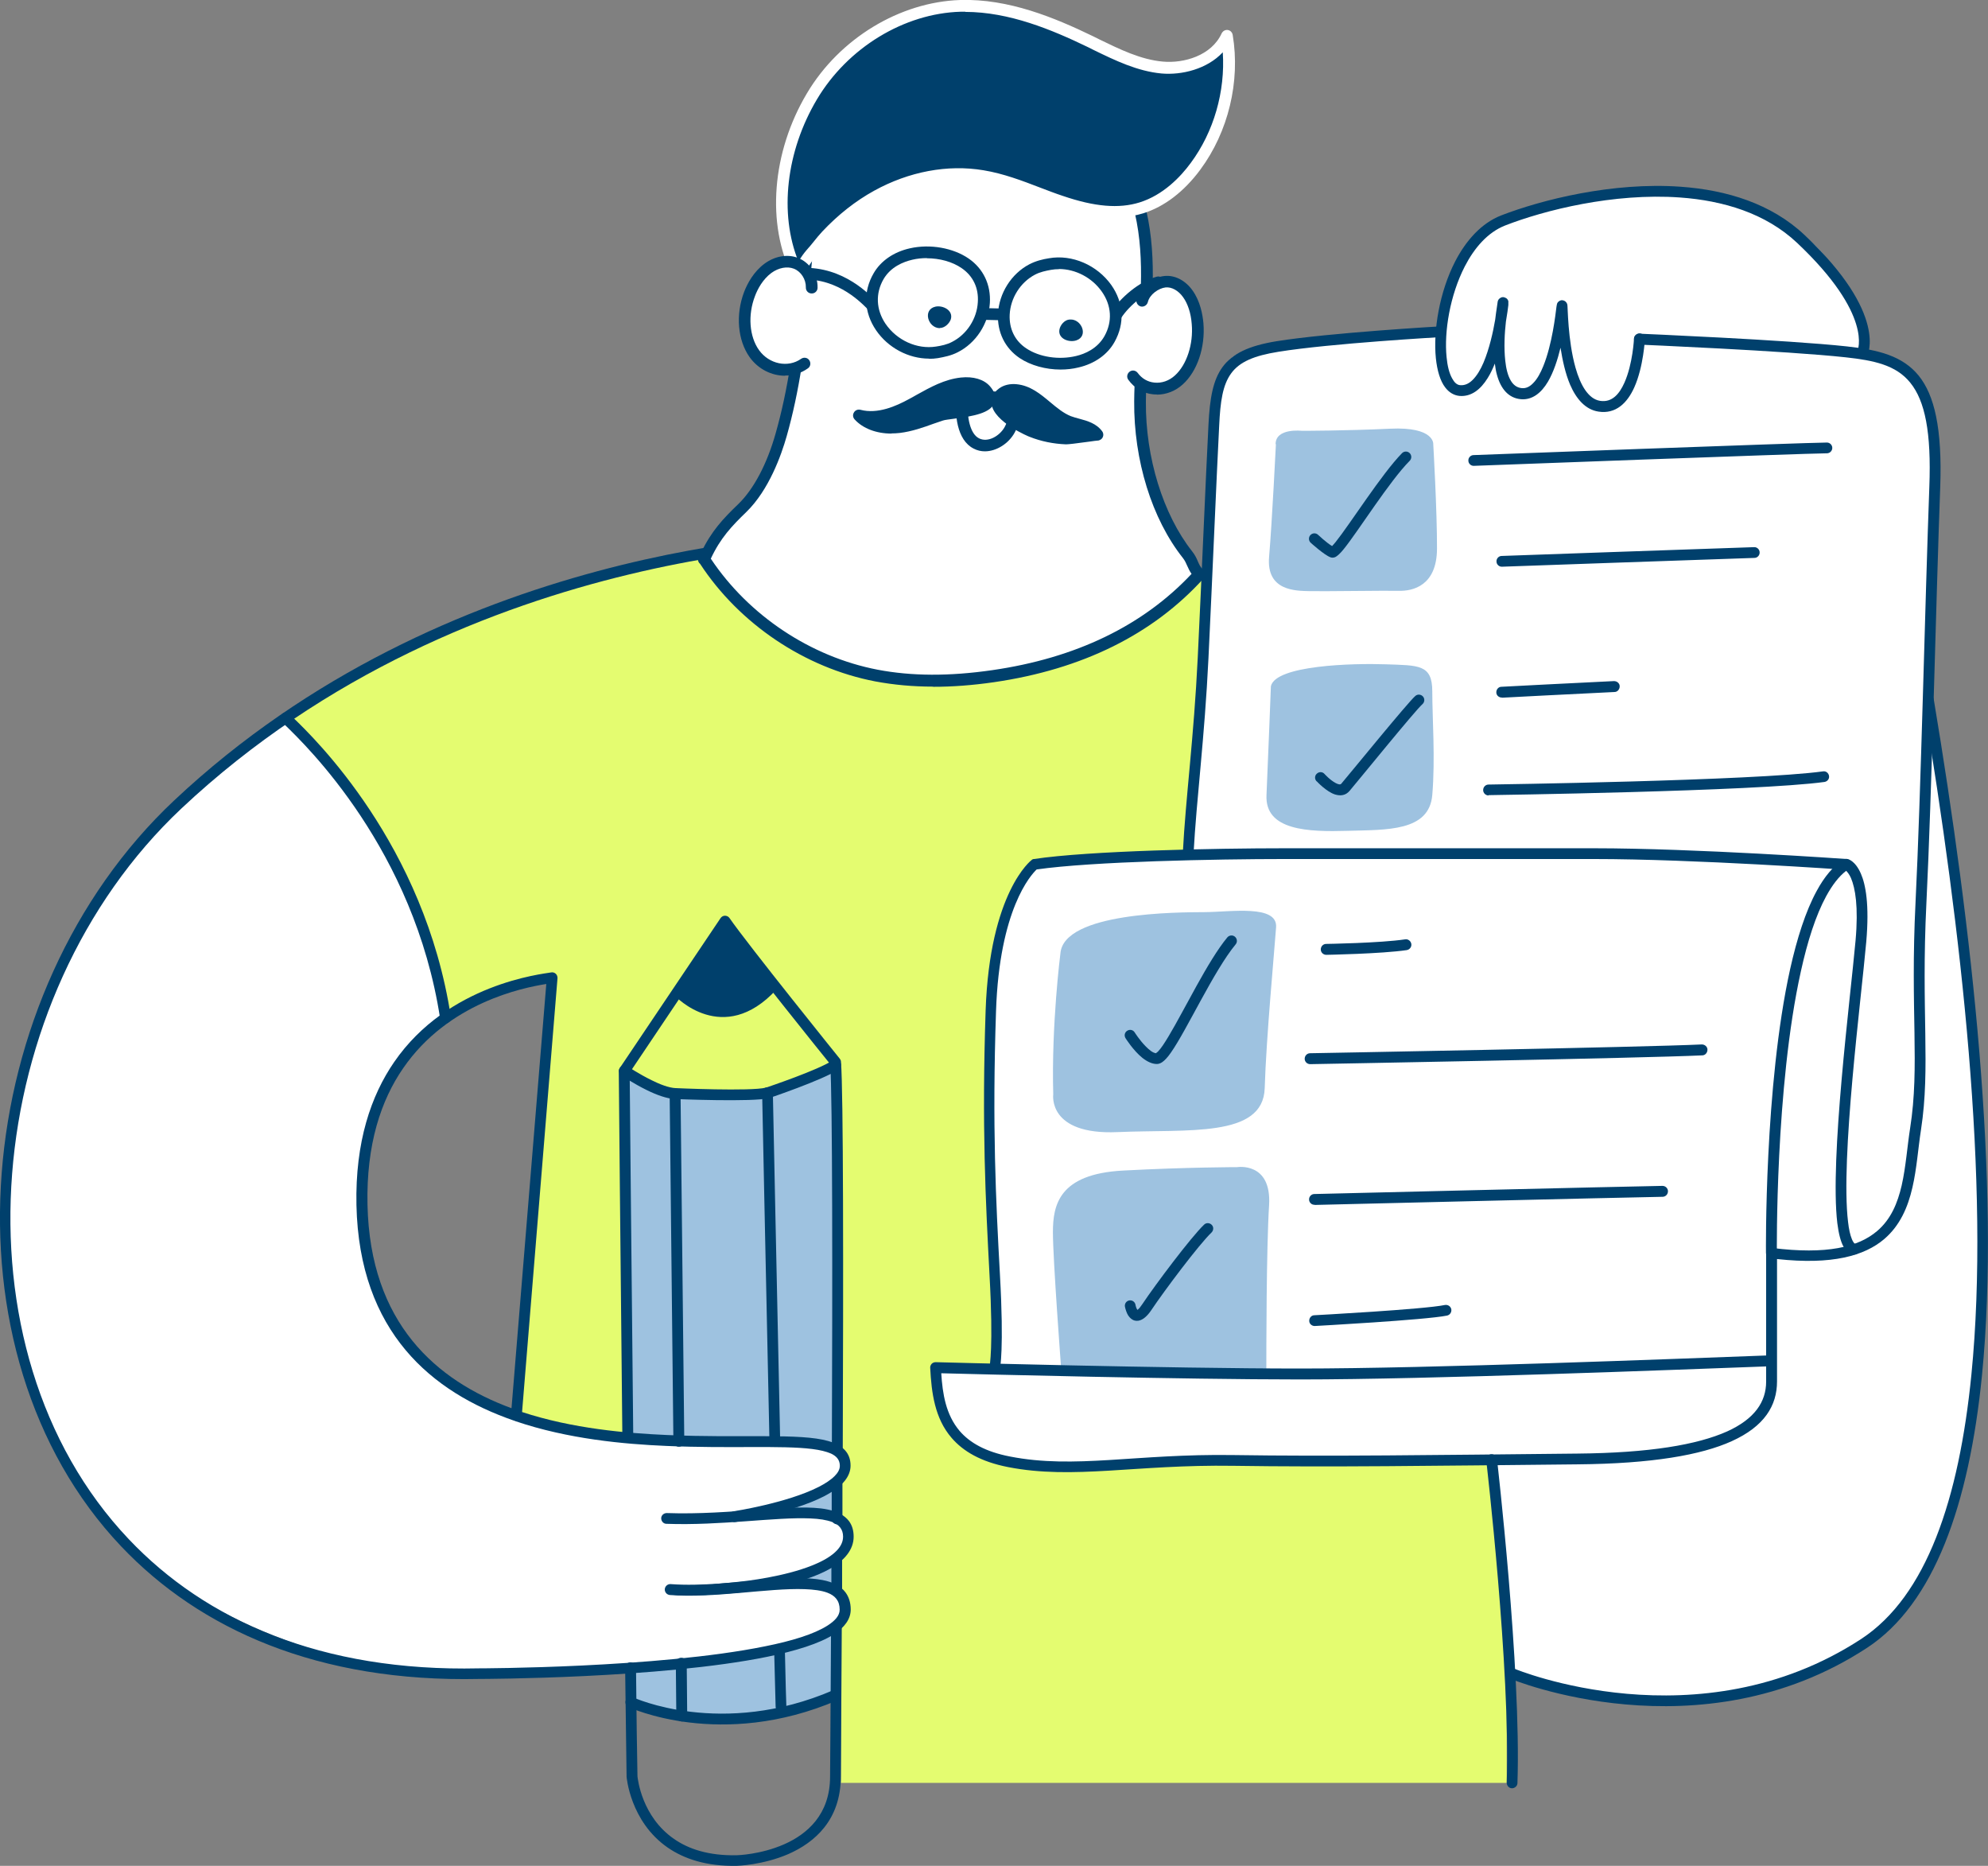
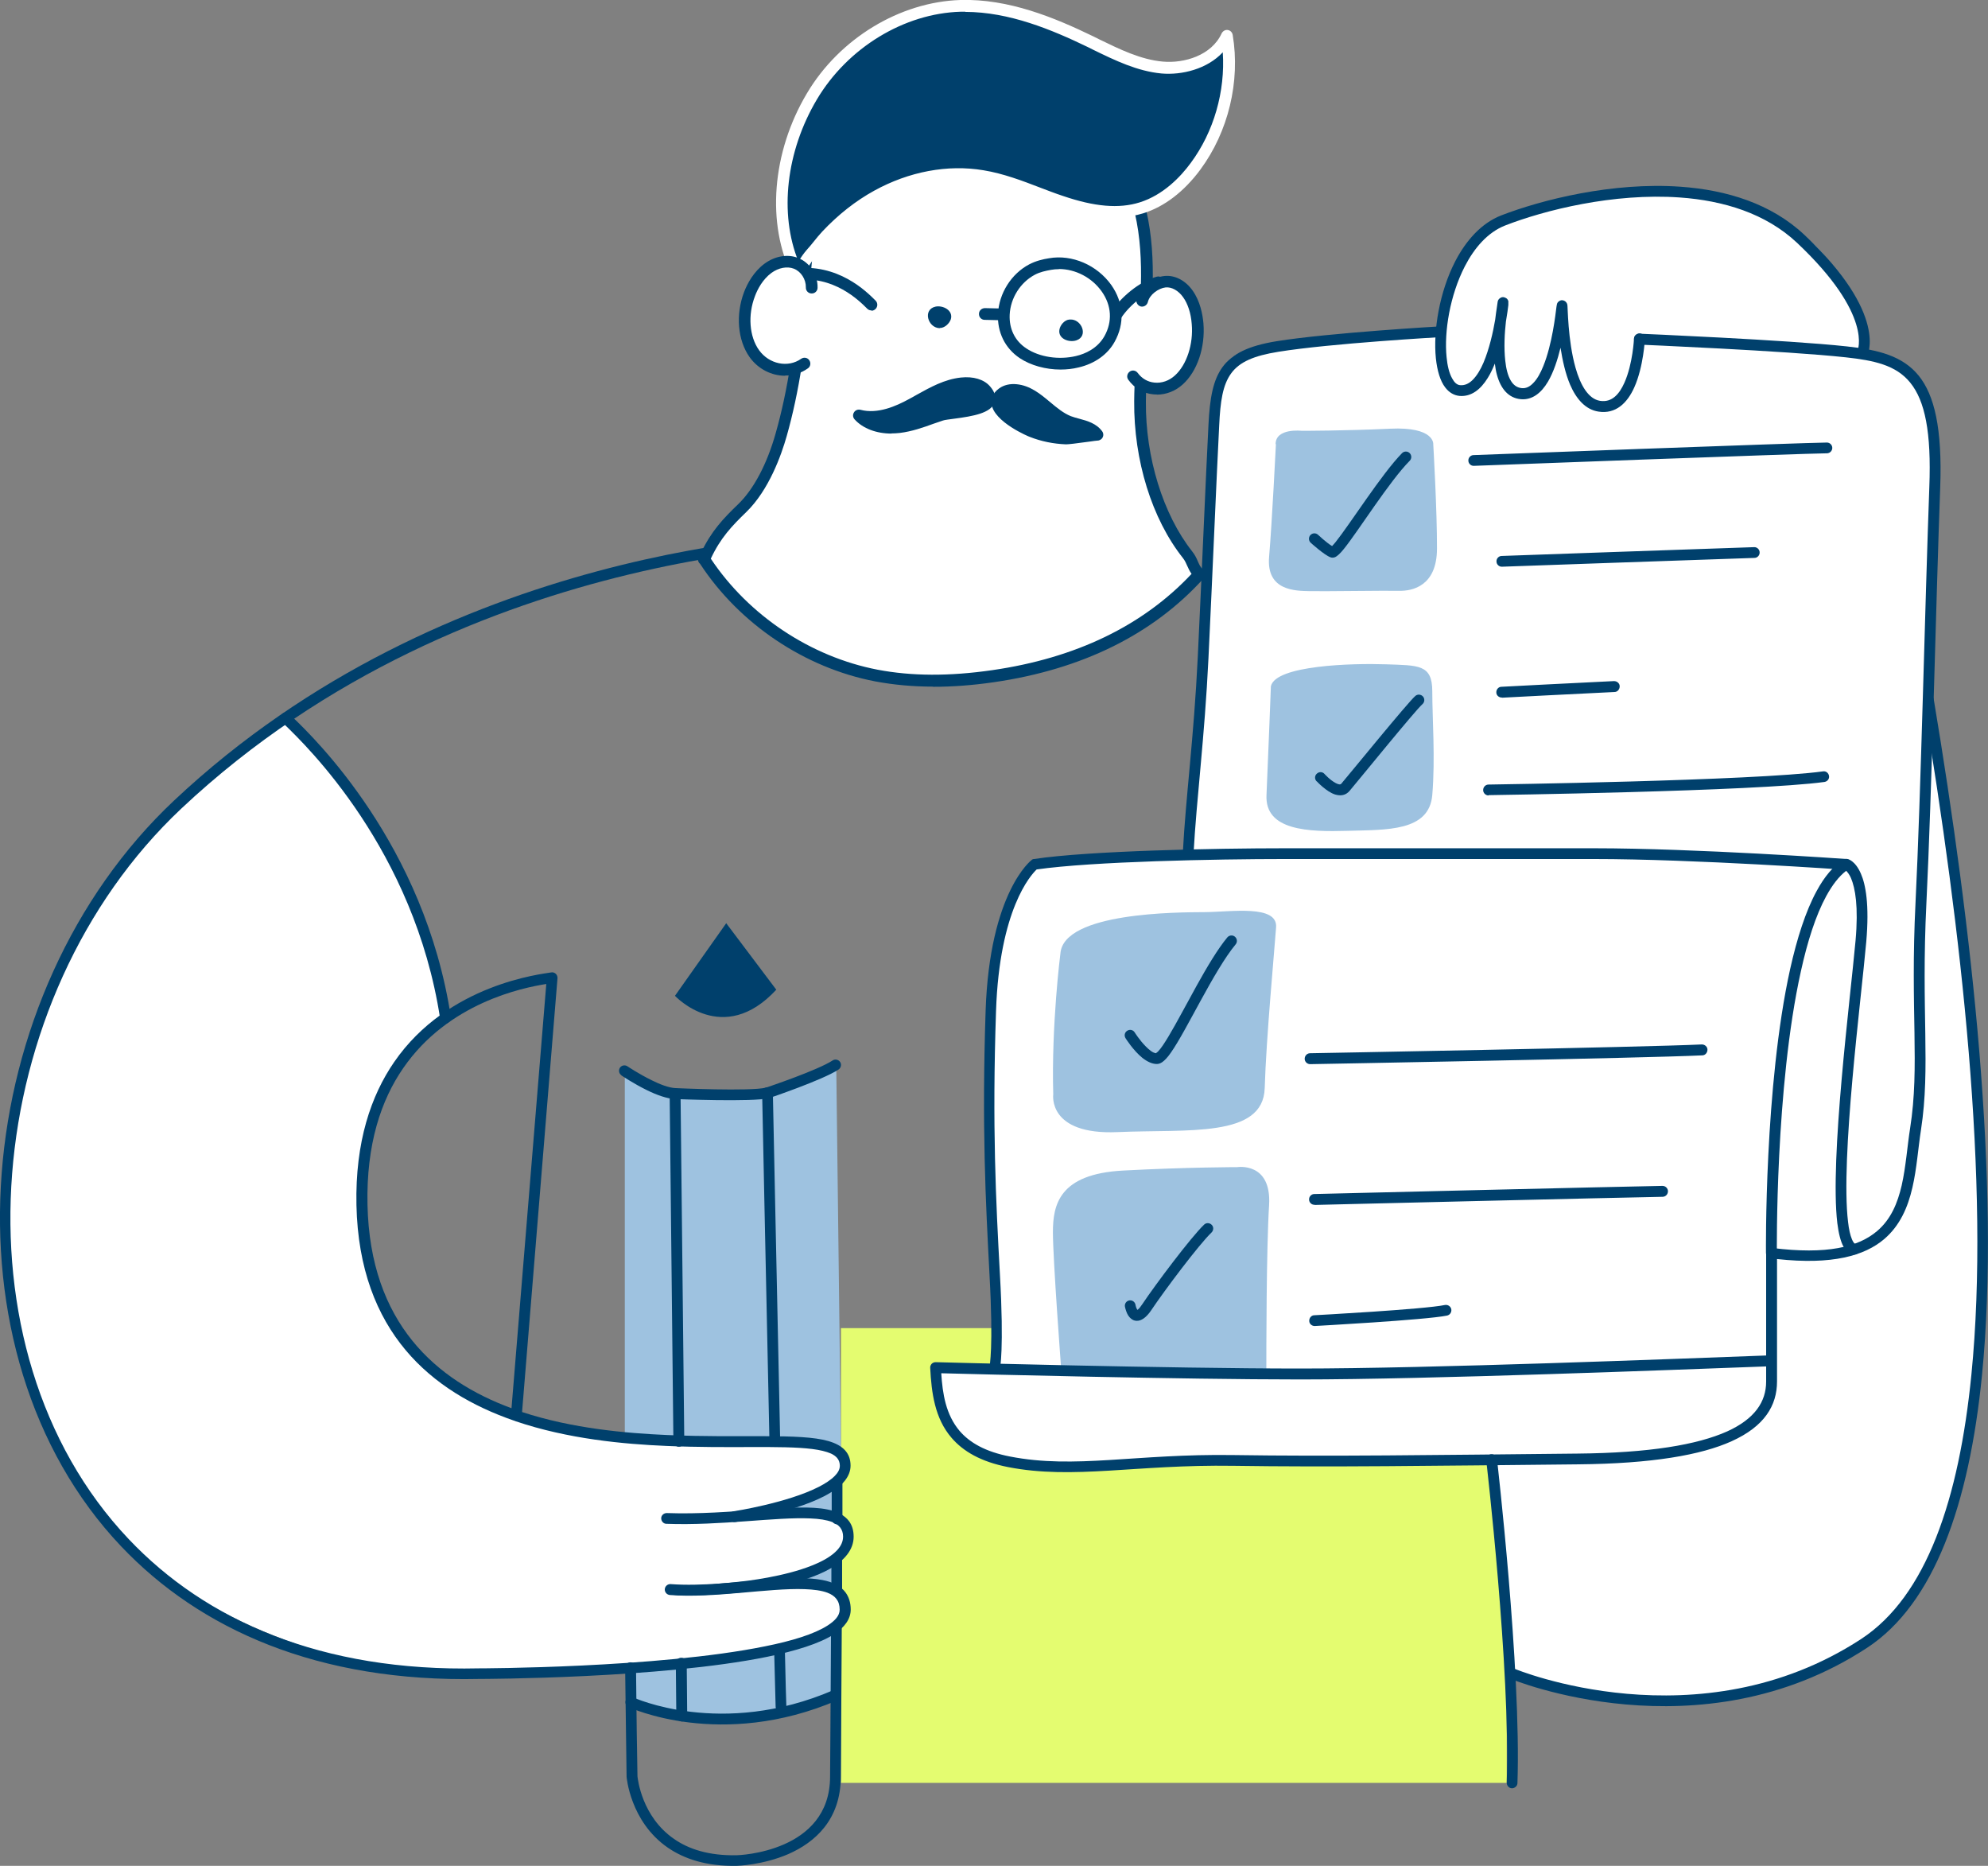
<svg xmlns="http://www.w3.org/2000/svg" width="308" height="289" viewBox="0 0 308 289" fill="none">
  <rect x="0" y="0" width="308" height="289" fill="#808080" stroke="none" />
  <g clip-path="url(#clip0_407_3237)">
-     <path d="M138.173 225.779C138.173 225.779 129.788 224.466 127.521 224.088C125.255 223.709 104.354 223.23 104.354 223.23C91.436 222.952 80.028 219.318 80.028 219.318L85.518 151.705C78.442 151.125 69.855 157.485 69.855 157.485C69.855 157.485 64.138 139.389 60.663 131.868C57.188 124.347 44.748 111.829 44.748 111.829C44.748 111.829 56.055 102.92 71.643 95.98C87.23 89.04 109.264 85.658 109.264 85.658C109.264 85.658 110.07 91.26 118.38 96.561C126.69 101.86 137.04 108.019 155.649 104.258C163.682 102.491 172.597 101.33 185.817 88.888L187.001 89.09C187.001 89.09 184.332 128.512 184.004 132.297C184.004 132.297 163.557 132.954 160.132 133.913C160.132 133.913 153.459 140.676 153.459 158.192C153.459 175.707 153.182 190.118 153.786 195.645C154.39 201.172 154.97 209.046 154.264 211.595L145.023 211.848L138.148 225.754L138.173 225.779Z" fill="#E4FC70" />
    <path d="M233.436 205.715H130.291V276.154H233.436V205.715Z" fill="#E4FC70" />
    <path d="M223.011 51.435C223.011 51.435 206.391 52.444 203.067 52.873C199.743 53.303 191.811 53.025 189.771 56.634C187.731 60.243 187.605 78.339 187.605 78.339C187.605 78.339 185.868 108.296 185.717 111.628C185.565 114.959 183.979 132.323 183.979 132.323L160.434 133.761C160.434 133.761 155.952 137.522 154.793 144.185C153.635 150.847 153.056 164.88 153.056 164.88L154.365 196.579L154.214 212.075H144.242L145.551 217.147C145.551 217.147 146.408 221.337 148.145 222.649C149.883 223.962 153.333 225.829 156.959 226.561C160.585 227.293 163.758 227.293 165.924 227.293C168.089 227.293 182.393 226.132 182.393 226.132H230.918L234.091 258.992C234.091 258.992 247.387 263.182 252.298 263.333C257.208 263.484 286.52 262.323 295.208 248.846C303.895 235.369 306.464 213.084 306.464 213.084L306.615 174.874C306.615 174.874 303.442 139.541 302.712 134.619C301.981 129.698 298.532 112.183 298.532 112.183L299.841 72.509C299.841 72.509 299.69 63.095 298.406 61.353C297.121 59.612 294.805 55.12 289.164 54.993C288.736 50.072 285.261 39.22 277.026 35.005C268.792 30.816 254.916 29.503 254.916 29.503L241.62 31.245C241.62 31.245 231.069 34.576 230.641 35.005C230.213 35.434 225.882 40.078 224.723 42.955C223.565 45.832 222.986 51.359 222.986 51.359L223.011 51.435Z" fill="white" />
    <path d="M43.917 111.072C43.489 109.634 55.753 122.934 59.228 129.9C62.703 136.865 69.049 152.488 69.049 157.409C69.049 157.409 56.634 165.662 56.055 181.436C55.501 196.503 60.688 214.018 80.028 219.368C103.85 225.451 122.208 222.801 126.237 223.861C130.291 224.921 130.996 225.754 130.87 227.041C130.744 228.328 128.705 231.382 124.525 232.694C120.344 234.006 112.815 235.016 112.815 235.016C112.815 235.016 132.306 232.694 131.601 237.489C130.896 242.285 122.938 244.43 121.201 244.884C119.463 245.313 116.29 245.616 116.29 245.616C116.29 245.616 125.104 244.632 127.42 245.616C129.737 246.6 131.752 247.938 131.324 249.376C130.896 250.815 130.316 255.459 108.509 257.478C86.701 259.497 65.75 259.219 60.26 258.336C54.771 257.478 25.157 251.824 11.307 228.656C-2.569 205.488 -0.403 169.448 7.403 154.254C15.21 139.061 22.286 127.628 43.942 111.123L43.917 111.072Z" fill="white" />
    <path fill-rule="evenodd" clip-rule="evenodd" d="M164.287 147.693C164.287 147.693 162.876 158.696 163.179 169.523C163.179 169.523 162.272 175.833 173.151 175.353C184.029 174.874 195.689 176.287 195.94 168.564C196.167 160.842 197.451 147.188 197.703 143.629C197.955 140.071 190.703 141.257 186.623 141.282C182.544 141.307 164.765 141.282 164.287 147.693Z" fill="#9EC2E0" />
    <path fill-rule="evenodd" clip-rule="evenodd" d="M196.897 106.328C196.897 106.328 196.469 117.584 196.218 123.136C195.941 128.688 202.765 128.865 208.808 128.688C214.852 128.512 221.425 128.815 221.903 123.136C222.382 117.458 221.903 111.274 221.903 107.085C221.903 102.895 219.788 103.072 214.701 102.895C209.639 102.719 197.603 103.021 196.897 106.302V106.328Z" fill="#9EC2E0" />
    <path fill-rule="evenodd" clip-rule="evenodd" d="M197.678 68.799C197.678 68.799 197.074 80.963 196.62 86.263C196.167 91.563 200.775 91.513 202.916 91.563C205.056 91.614 214.625 91.462 216.741 91.513C218.856 91.563 222.608 90.756 222.633 85.001C222.658 79.247 222.054 68.799 222.054 68.799C222.054 68.799 222.306 66.073 215.381 66.401C208.481 66.729 201.682 66.729 201.682 66.729C201.682 66.729 197.628 66.25 197.628 68.799H197.678Z" fill="#9EC2E0" />
    <path fill-rule="evenodd" clip-rule="evenodd" d="M164.413 212.1C164.413 212.1 163.128 195.09 163.128 190.875C163.128 186.66 164.035 181.84 173.982 181.31C183.929 180.78 191.685 180.78 191.685 180.78C191.685 180.78 197.023 179.922 196.62 186.66C196.192 193.399 196.192 209.071 196.192 212.731L164.413 212.075V212.1Z" fill="#9EC2E0" />
    <path fill-rule="evenodd" clip-rule="evenodd" d="M97.655 258.437L97.504 263.081C97.504 263.081 109.692 270.324 129.158 262.576V252.43C129.158 252.43 107.149 259.623 97.681 258.437H97.655ZM122.837 245.212C122.837 245.212 128.503 245.919 129.687 246.55V241.426L122.837 245.212ZM121.427 234.107L129.712 234.966V229.792L121.427 234.107ZM96.799 166.545V222.448C96.799 222.448 103.346 223.457 111.908 223.331C111.908 223.331 128.126 223.255 130.291 224.896L129.561 165.082L118.733 169.221H104.278L96.824 166.571L96.799 166.545Z" fill="#9EC2E0" />
    <path fill-rule="evenodd" clip-rule="evenodd" d="M132.406 82.553C124.65 82.629 69.024 84.472 26.995 123.969C-4.86 153.901 -9.695 209.475 18.761 239.508C30.974 252.38 49.281 260.607 74.261 260.052C74.841 260.052 102.314 260.002 118.884 256.62C123.291 255.711 126.942 254.575 129.158 253.162C130.896 252.052 131.802 250.739 131.802 249.301C131.802 248.215 131.5 247.332 130.996 246.651C130.266 245.666 129.032 245.035 127.42 244.733C125.23 244.304 122.258 244.405 118.934 244.657C114.15 245.035 108.66 245.717 103.901 245.364C103.447 245.338 103.044 245.666 102.994 246.146C102.969 246.6 103.296 247.004 103.775 247.054C110.624 247.584 119.035 245.944 124.65 246.146C126.035 246.196 127.269 246.348 128.201 246.701C129.385 247.155 130.09 247.938 130.09 249.326C130.09 250.26 129.359 251.042 128.226 251.774C126.136 253.112 122.686 254.172 118.506 255.004C101.886 258.386 74.211 258.412 74.211 258.412C49.81 258.967 31.88 250.992 19.944 238.398C-7.932 208.996 -3.072 154.557 28.103 125.231C72.876 83.159 133.263 84.27 133.263 84.27C133.489 84.27 133.716 84.169 133.892 84.017C134.043 83.841 134.144 83.613 134.119 83.386" fill="#00406C" />
    <path fill-rule="evenodd" clip-rule="evenodd" d="M79.6 220.025C79.6 220.025 79.776 220.1 79.852 220.126C88.011 222.902 96.673 223.684 103.246 223.962C113.117 224.391 121.075 223.836 125.859 224.441C127.043 224.593 128 224.82 128.755 225.148C129.611 225.552 130.115 226.132 130.115 227.041C130.115 227.621 129.788 228.151 129.309 228.631C128.705 229.236 127.849 229.792 126.866 230.296C121.931 232.82 113.671 234.082 113.671 234.082C113.218 234.158 112.89 234.587 112.966 235.041C113.042 235.496 113.47 235.824 113.923 235.748C113.923 235.748 122.485 234.41 127.622 231.786C129.032 231.054 130.216 230.221 130.921 229.312C131.475 228.606 131.777 227.823 131.777 227.016C131.777 225.072 130.619 223.861 128.327 223.205C123.971 221.943 114.981 222.776 103.321 222.271C97.026 221.993 88.716 221.287 80.884 218.712C82.496 198.926 86.374 151.504 86.374 151.504C86.374 151.251 86.298 150.999 86.097 150.822C85.895 150.645 85.644 150.57 85.392 150.62C83.982 150.873 69.427 152.362 61.066 164.501C57.49 169.7 55.022 176.842 55.224 186.66C55.652 206.421 66.984 215.658 79.575 220.025H79.6ZM79.247 218.132C80.733 199.885 84.057 159.428 84.636 152.412C80.96 152.993 69.452 155.314 62.476 165.435C59.051 170.382 56.735 177.221 56.936 186.61C57.339 204.983 67.588 213.841 79.273 218.132H79.247Z" fill="#00406C" />
    <path fill-rule="evenodd" clip-rule="evenodd" d="M113.721 245.086C100.677 246.171 99.796 247.862 113.847 246.752C113.847 246.752 114.074 246.701 114.175 246.651C114.099 246.701 113.973 246.752 113.847 246.752C113.847 246.752 114.049 246.752 114.301 246.701C116.29 246.499 124.122 245.565 128.629 242.966C130.82 241.704 132.255 240.038 132.255 238.019C132.255 237.035 132.004 236.227 131.525 235.596C130.845 234.713 129.737 234.107 128.201 233.805C123.165 232.77 113.293 234.713 103.296 234.36C102.843 234.36 102.44 234.713 102.44 235.167C102.44 235.622 102.792 236.025 103.246 236.025C111.757 236.328 120.193 234.94 125.582 235.193C126.917 235.243 128.05 235.42 128.931 235.748C129.989 236.152 130.618 236.858 130.618 238.019C130.618 238.953 130.115 239.761 129.359 240.442C128.478 241.25 127.244 241.906 125.859 242.461C121.528 244.203 115.761 244.884 114.15 245.035C113.873 245.061 113.721 245.086 113.721 245.086Z" fill="#00406C" />
    <path fill-rule="evenodd" clip-rule="evenodd" d="M44.975 110.719C44.723 110.315 44.194 110.239 43.816 110.492C43.665 110.593 43.565 110.744 43.489 110.921C43.439 111.047 43.388 111.274 43.489 111.527C43.514 111.577 43.741 111.88 44.194 112.334C47.367 115.413 64.189 131.591 68.192 157.788C68.268 158.242 68.696 158.57 69.149 158.494C69.603 158.419 69.93 157.99 69.855 157.535C65.775 130.783 48.626 114.252 45.378 111.123C45.201 110.946 45.05 110.795 44.975 110.719ZM45.101 111.198C45.101 111.451 44.975 111.728 44.748 111.88C44.95 111.728 45.126 111.527 45.101 111.198Z" fill="#00406C" />
    <path fill-rule="evenodd" clip-rule="evenodd" d="M187.907 82.124C188.058 81.948 188.133 81.695 188.108 81.468C188.083 81.216 187.932 81.014 187.756 80.888" fill="#00406C" />
    <path fill-rule="evenodd" clip-rule="evenodd" d="M121.855 83.336C121.477 83.083 120.949 83.184 120.697 83.588C120.445 83.967 120.546 84.497 120.949 84.749" fill="#00406C" />
    <path fill-rule="evenodd" clip-rule="evenodd" d="M96.85 258.285C96.95 265.63 97.026 271.586 97.076 275.144C97.076 275.144 97.076 275.17 97.076 275.195C97.076 275.195 97.605 282.135 103.447 286.173C105.94 287.89 109.39 289.101 114.175 289C114.175 289 118.154 288.899 122.132 287.183C126.212 285.391 130.266 281.908 130.266 275.17C130.266 274.993 130.342 265.428 130.417 251.976C130.417 251.522 130.039 251.143 129.586 251.143C129.133 251.143 128.755 251.522 128.755 251.976C128.68 265.554 128.604 275.17 128.604 275.17C128.604 281.075 125.028 284.104 121.478 285.669C117.851 287.259 114.25 287.36 114.175 287.36C109.818 287.46 106.671 286.401 104.429 284.836C99.418 281.378 98.814 275.548 98.763 275.144C98.688 271.586 98.612 265.63 98.537 258.311C98.537 257.856 98.159 257.478 97.681 257.478C97.227 257.478 96.85 257.856 96.85 258.336V258.285Z" fill="#00406C" />
    <path fill-rule="evenodd" clip-rule="evenodd" d="M130.467 246.373C130.467 244.758 130.467 243.117 130.467 241.452C130.467 240.997 130.09 240.619 129.636 240.619C129.183 240.619 128.805 240.997 128.805 241.452C128.805 243.117 128.805 244.783 128.805 246.373C128.805 246.827 129.183 247.206 129.636 247.206C130.09 247.206 130.467 246.827 130.467 246.373Z" fill="#00406C" />
    <path fill-rule="evenodd" clip-rule="evenodd" d="M130.518 235.268C130.518 233.401 130.518 231.483 130.518 229.565C130.518 229.11 130.14 228.732 129.687 228.732C129.234 228.732 128.856 229.11 128.856 229.565C128.856 231.483 128.856 233.375 128.856 235.268C128.856 235.723 129.234 236.101 129.687 236.101C130.14 236.101 130.518 235.723 130.518 235.268Z" fill="#00406C" />
-     <path fill-rule="evenodd" clip-rule="evenodd" d="M130.568 224.492C130.669 197.563 130.669 169.044 130.291 164.451C130.291 164.274 130.216 164.123 130.115 163.996C130.115 163.996 115.912 146.38 113.016 142.191C112.865 141.964 112.588 141.837 112.311 141.837C112.034 141.837 111.783 141.989 111.631 142.216L96.019 165.435C95.918 165.586 95.868 165.738 95.868 165.914C95.868 165.914 96.119 194.257 96.422 222.523C96.422 222.977 96.799 223.356 97.278 223.356C97.731 223.356 98.109 222.977 98.109 222.498C97.832 195.796 97.58 169.044 97.555 166.142L112.337 144.134C116.063 149.207 127.144 163.012 128.629 164.829C128.982 170.129 128.982 198.068 128.881 224.467C128.881 224.921 129.259 225.299 129.712 225.299C130.165 225.299 130.543 224.921 130.543 224.467L130.568 224.492Z" fill="#00406C" />
    <path fill-rule="evenodd" clip-rule="evenodd" d="M96.27 166.571C96.27 166.571 98.134 167.833 100.249 168.867C101.735 169.599 103.347 170.18 104.581 170.23C104.631 170.23 116.743 170.735 119.136 170.079C119.136 170.079 119.161 170.079 119.186 170.079C119.186 170.079 127.421 167.303 129.914 165.662C130.291 165.41 130.417 164.88 130.165 164.501C129.914 164.123 129.385 163.996 129.007 164.249C126.69 165.763 119.186 168.287 118.682 168.463C116.315 169.069 104.656 168.539 104.656 168.539C103.624 168.489 102.239 167.959 100.979 167.328C98.965 166.343 97.202 165.157 97.202 165.157C96.825 164.905 96.296 165.006 96.044 165.384C95.792 165.763 95.893 166.293 96.27 166.545V166.571Z" fill="#00406C" />
    <path fill-rule="evenodd" clip-rule="evenodd" d="M97.404 264.418C97.404 264.418 111.682 271.132 129.788 263.333C130.216 263.156 130.417 262.652 130.216 262.222C130.039 261.793 129.536 261.592 129.108 261.793C111.782 269.264 98.084 262.904 98.084 262.904C97.655 262.702 97.177 262.904 96.975 263.308C96.774 263.737 96.975 264.216 97.378 264.418H97.404Z" fill="#00406C" />
    <path fill-rule="evenodd" clip-rule="evenodd" d="M106.469 265.781L106.394 257.604C106.394 257.15 106.016 256.771 105.537 256.771C105.084 256.771 104.706 257.15 104.706 257.629L104.782 265.806C104.782 266.261 105.16 266.639 105.638 266.639C106.091 266.639 106.469 266.261 106.469 265.781Z" fill="#00406C" />
    <path fill-rule="evenodd" clip-rule="evenodd" d="M106.016 223.23L105.437 169.397C105.437 168.943 105.059 168.564 104.581 168.564C104.127 168.564 103.75 168.943 103.75 169.422L104.329 223.255C104.329 223.709 104.706 224.088 105.185 224.088C105.638 224.088 106.016 223.709 106.016 223.23Z" fill="#00406C" />
    <path fill-rule="evenodd" clip-rule="evenodd" d="M118.078 169.296C118.078 169.296 118.657 197.563 119.211 223.255C119.211 223.709 119.614 224.088 120.067 224.063C120.521 224.037 120.898 223.659 120.873 223.205C120.319 197.487 119.74 169.246 119.74 169.246C119.74 168.792 119.337 168.413 118.884 168.413C118.43 168.413 118.053 168.817 118.053 169.271L118.078 169.296Z" fill="#00406C" />
    <path fill-rule="evenodd" clip-rule="evenodd" d="M121.83 264.292C121.805 263.686 121.704 260.506 121.603 255.661C121.603 255.206 121.2 254.828 120.747 254.853C120.294 254.853 119.916 255.257 119.941 255.711C120.067 260.607 120.143 263.787 120.168 264.368C120.218 265.175 120.974 265.251 121.024 265.251C121.477 265.251 121.855 264.872 121.855 264.418C121.855 264.368 121.855 264.342 121.855 264.292H121.83Z" fill="#00406C" />
    <path fill-rule="evenodd" clip-rule="evenodd" d="M223.137 50.552C223.137 50.552 205.988 51.536 197.804 52.848C193.422 53.555 190.929 54.792 189.418 56.836C187.933 58.855 187.429 61.682 187.228 65.795C186.825 73.569 186.17 89.393 185.566 101.86C184.961 114.328 183.702 123.464 183.249 132.171C183.249 132.626 183.576 133.029 184.029 133.055C184.483 133.055 184.886 132.726 184.911 132.272C185.389 123.54 186.623 114.429 187.228 101.936C187.832 89.469 188.487 73.619 188.89 65.871C189.066 62.212 189.418 59.637 190.753 57.82C192.037 56.053 194.278 55.094 198.056 54.489C206.164 53.176 223.212 52.217 223.212 52.217C223.666 52.192 224.018 51.788 223.993 51.334C223.968 50.88 223.565 50.526 223.112 50.552H223.137Z" fill="#00406C" />
    <path fill-rule="evenodd" clip-rule="evenodd" d="M286.117 133.055C286.117 133.055 262.622 131.389 246.959 131.389H199.038C188.336 131.389 168.719 131.767 160.182 133.055C160.031 133.055 159.905 133.13 159.804 133.231C159.804 133.231 153.333 138.127 152.703 156.526C152.099 174.445 152.703 186.029 153.307 197.512C153.937 208.794 153.307 211.671 153.307 211.671C153.207 212.125 153.484 212.579 153.937 212.655C154.39 212.756 154.844 212.478 154.919 212.024C154.919 212.024 155.574 209.071 154.919 197.411C154.29 185.979 153.71 174.42 154.315 156.576C154.844 140.853 159.704 135.528 160.61 134.67C169.222 133.433 188.461 133.055 198.987 133.055H246.909C262.521 133.055 285.941 134.72 285.941 134.72C286.394 134.746 286.797 134.417 286.822 133.938C286.847 133.484 286.52 133.08 286.041 133.055H286.117Z" fill="#00406C" />
    <path fill-rule="evenodd" clip-rule="evenodd" d="M273.627 209.955H273.601C259.903 210.459 221.475 211.974 201.43 211.974C181.385 211.974 144.972 210.989 144.972 210.989C144.746 210.989 144.519 211.065 144.343 211.242C144.192 211.418 144.091 211.646 144.116 211.873C144.317 215.684 144.796 219.671 147.44 222.725C149.203 224.769 151.922 226.41 156.203 227.243C166.326 229.211 175.921 226.814 191.055 227.041C206.139 227.268 221.777 227.041 244.441 226.814C255.924 226.713 263.554 225.375 268.288 223.23C273.375 220.933 275.314 217.703 275.314 213.968V195.014C283.876 195.948 288.887 194.509 291.934 191.91C294.351 189.84 295.585 187.013 296.29 183.934C296.97 181.007 297.172 177.852 297.625 174.95C299.111 165.283 297.625 156.728 298.456 139.894C299.287 123.086 299.942 93.103 300.597 75.462C300.924 66.325 299.69 61.202 297.272 58.199C294.779 55.12 291.027 54.186 286.142 53.656C276.875 52.646 254.035 51.687 254.035 51.687C253.582 51.687 253.179 52.016 253.154 52.495C253.154 52.949 253.481 53.353 253.96 53.378C253.96 53.378 276.724 54.337 285.966 55.347C290.322 55.826 293.747 56.533 295.963 59.284C298.229 62.085 299.237 66.931 298.909 75.436C298.255 93.078 297.6 123.06 296.769 139.844C295.938 156.602 297.449 165.107 295.938 174.722C295.485 177.6 295.283 180.704 294.628 183.606C293.999 186.332 292.966 188.856 290.826 190.673C287.905 193.171 282.994 194.358 274.558 193.298C274.332 193.272 274.08 193.348 273.904 193.5C273.727 193.651 273.627 193.878 273.627 194.13V210.005V209.955ZM273.627 211.646C259.877 212.15 221.475 213.665 201.43 213.665C183.249 213.665 151.57 212.857 145.828 212.706C146.03 215.886 146.534 219.116 148.674 221.64C150.235 223.457 152.678 224.87 156.48 225.602C166.528 227.571 176.022 225.148 191.055 225.375C206.114 225.602 221.752 225.375 244.39 225.148C255.546 225.047 262.95 223.785 267.583 221.716C271.864 219.772 273.627 217.122 273.627 213.993V211.671V211.646Z" fill="#00406C" />
    <path fill-rule="evenodd" clip-rule="evenodd" d="M286.041 134.897C286.243 135.099 286.545 135.477 286.772 136.007C287.426 137.547 287.955 140.399 287.477 145.724C286.671 154.658 283.473 179.543 284.656 189.461C284.858 191.077 285.185 192.339 285.613 193.096C286.041 193.853 286.595 194.231 287.2 194.307C287.653 194.358 288.081 194.03 288.131 193.575C288.182 193.121 287.854 192.692 287.401 192.641C287.326 192.641 287.25 192.566 287.2 192.465C287.099 192.339 286.998 192.162 286.923 191.96C286.646 191.304 286.444 190.395 286.318 189.26C285.135 179.442 288.358 154.734 289.139 145.875C289.642 140.096 289.038 136.992 288.308 135.326C287.401 133.231 286.243 133.055 286.243 133.055C286.016 133.004 285.79 133.055 285.588 133.156C284.027 134.14 282.642 135.806 281.458 138.001C279.746 141.131 278.411 145.345 277.354 150.065C273.324 168.211 273.601 194.055 273.601 194.055C273.601 194.509 273.979 194.888 274.458 194.888C274.911 194.888 275.289 194.509 275.289 194.03C275.289 194.03 275.012 168.413 279.016 150.418C280.023 145.85 281.307 141.787 282.944 138.784C283.876 137.093 284.883 135.755 286.041 134.872V134.897Z" fill="#00406C" />
    <path fill-rule="evenodd" clip-rule="evenodd" d="M231.598 56.356C231.674 56.962 231.774 57.543 231.925 58.073C232.505 60.193 233.688 61.656 235.627 61.833C237.365 61.984 238.775 60.899 239.832 59.107C240.689 57.644 241.318 55.725 241.771 53.858C242.074 55.801 242.527 57.871 243.257 59.587C244.214 61.808 245.649 63.448 247.639 63.751C250.333 64.18 252.121 62.413 253.204 59.991C254.639 56.785 254.841 52.52 254.841 52.52C254.841 52.066 254.513 51.662 254.035 51.637C253.582 51.637 253.179 51.965 253.154 52.444C253.154 52.444 252.977 56.356 251.668 59.284C250.912 60.975 249.779 62.388 247.891 62.085C246.959 61.934 246.254 61.328 245.649 60.495C244.97 59.536 244.466 58.275 244.088 56.937C242.879 52.646 242.905 47.473 242.829 47.195C242.804 47.044 242.728 46.943 242.703 46.892C242.552 46.665 242.376 46.589 242.225 46.539C241.998 46.463 241.746 46.488 241.494 46.69C241.419 46.741 241.318 46.842 241.243 47.018C241.243 47.069 241.167 47.245 241.142 47.523C240.991 48.709 240.487 53.303 239.102 56.71C238.674 57.77 238.17 58.703 237.541 59.334C237.037 59.864 236.458 60.193 235.753 60.117C234.972 60.041 234.444 59.587 234.066 58.956C233.587 58.148 233.336 57.063 233.21 55.877C232.983 53.833 233.109 51.561 233.31 49.82C233.512 48.634 233.638 47.7 233.688 47.245C233.688 47.17 233.688 47.119 233.688 47.044C233.688 46.791 233.688 46.665 233.688 46.64C233.587 46.312 233.386 46.185 233.26 46.135C232.983 45.984 232.656 45.958 232.328 46.236C232.328 46.236 232.076 46.387 232.026 46.791C232.026 46.943 231.825 48.003 231.648 49.517C231.321 51.435 230.742 54.035 229.835 56.18C229.382 57.24 228.828 58.173 228.173 58.83C227.619 59.385 226.99 59.713 226.259 59.663C225.705 59.637 225.302 59.208 224.975 58.603C224.522 57.795 224.245 56.659 224.119 55.322C223.716 51.359 224.648 45.731 226.939 41.264C228.425 38.387 230.49 35.989 233.184 34.929C239.278 32.557 249.981 29.857 260.255 30.588C267.004 31.068 273.551 33.036 278.411 37.605C290.322 48.836 287.779 54.337 287.779 54.337C287.577 54.741 287.754 55.246 288.157 55.473C288.559 55.675 289.063 55.498 289.29 55.094C289.29 55.094 292.664 48.734 279.57 36.393C274.432 31.547 267.507 29.427 260.381 28.923C249.83 28.166 238.85 30.942 232.58 33.365C229.533 34.551 227.141 37.226 225.454 40.482C223.011 45.226 222.029 51.233 222.457 55.473C222.658 57.416 223.137 59.006 223.892 59.991C224.497 60.798 225.277 61.253 226.159 61.328C227.947 61.455 229.382 60.344 230.49 58.552C230.918 57.871 231.271 57.114 231.598 56.306V56.356Z" fill="#00406C" />
    <path fill-rule="evenodd" clip-rule="evenodd" d="M230.263 226.208C230.263 226.208 234.041 258.639 233.436 276.129C233.436 276.583 233.789 276.987 234.242 276.987C234.695 276.987 235.098 276.633 235.098 276.179C235.703 258.588 231.925 225.981 231.925 225.981C231.875 225.527 231.447 225.198 230.994 225.249C230.54 225.299 230.213 225.728 230.263 226.183V226.208Z" fill="#00406C" />
    <path fill-rule="evenodd" clip-rule="evenodd" d="M234.016 260.027C234.016 260.027 263.302 272.242 289.265 255.232C299.665 248.417 305.079 232.997 307.068 213.034C309.989 183.505 305.557 143.983 299.589 108.271C299.514 107.817 299.086 107.514 298.632 107.589C298.179 107.665 297.877 108.094 297.952 108.549C303.895 144.109 308.353 183.455 305.431 212.882C303.518 232.215 298.456 247.231 288.383 253.843C263.151 270.349 234.67 258.487 234.67 258.487C234.242 258.311 233.764 258.487 233.587 258.942C233.411 259.371 233.587 259.85 234.041 260.027H234.016Z" fill="#00406C" />
    <path fill-rule="evenodd" clip-rule="evenodd" d="M179.119 163.138C178.59 163.088 178.036 162.608 177.532 162.103C176.55 161.119 175.795 159.908 175.795 159.908C175.543 159.504 175.039 159.403 174.637 159.655C174.234 159.908 174.133 160.413 174.385 160.816C174.385 160.816 175.568 162.709 176.978 163.845C177.709 164.425 178.489 164.804 179.22 164.804C179.471 164.804 179.748 164.728 180.051 164.526C180.428 164.274 180.907 163.769 181.41 163.037C183.878 159.529 188.058 150.368 191.433 146.279C191.735 145.926 191.685 145.396 191.332 145.093C190.98 144.79 190.451 144.841 190.149 145.194C187.152 148.803 183.551 156.349 181.033 160.539C180.428 161.548 179.9 162.356 179.446 162.835C179.346 162.936 179.22 163.037 179.144 163.088L179.119 163.138Z" fill="#00406C" />
    <path fill-rule="evenodd" clip-rule="evenodd" d="M176.198 202.863C176.198 202.863 176.122 202.737 176.097 202.686C175.971 202.409 175.921 202.106 175.921 202.106C175.845 201.651 175.417 201.349 174.964 201.424C174.511 201.5 174.208 201.929 174.284 202.383C174.284 202.383 174.385 202.913 174.611 203.418C174.813 203.872 175.14 204.251 175.543 204.453C176.122 204.73 177.155 204.73 178.364 202.939C180.353 199.96 185.767 192.742 187.706 190.9C188.033 190.572 188.059 190.042 187.731 189.714C187.404 189.386 186.875 189.361 186.548 189.689C184.558 191.581 179.018 198.951 176.978 202.005C176.727 202.383 176.525 202.636 176.324 202.812C176.299 202.838 176.248 202.863 176.223 202.888L176.198 202.863Z" fill="#00406C" />
    <path fill-rule="evenodd" clip-rule="evenodd" d="M203.999 121.016C203.999 121.016 205.484 122.631 206.844 123.06C207.7 123.313 208.481 123.212 209.085 122.505C210.294 121.092 219.259 110.038 220.367 109.079C220.719 108.776 220.77 108.246 220.468 107.892C220.165 107.539 219.637 107.489 219.284 107.791C218.151 108.75 209.035 119.956 207.801 121.395C207.726 121.496 207.6 121.496 207.499 121.496C207.323 121.47 207.146 121.395 206.945 121.294C206.038 120.814 205.207 119.88 205.207 119.88C204.905 119.527 204.376 119.502 204.024 119.83C203.671 120.133 203.646 120.663 203.973 121.016H203.999Z" fill="#00406C" />
    <path fill-rule="evenodd" clip-rule="evenodd" d="M206.366 84.572C205.51 84.068 204.2 82.831 204.2 82.831C203.873 82.528 203.344 82.528 203.017 82.882C202.714 83.21 202.714 83.74 203.067 84.068C203.067 84.068 205.157 85.96 206.114 86.314C206.315 86.39 206.567 86.415 206.869 86.289C207.146 86.162 207.625 85.759 208.204 85.027C210.445 82.251 215.255 74.553 218.403 71.373C218.73 71.045 218.73 70.515 218.403 70.187C218.075 69.859 217.547 69.859 217.219 70.187C214.071 73.392 209.186 81.14 206.92 83.967C206.744 84.194 206.517 84.421 206.391 84.572H206.366Z" fill="#00406C" />
-     <path fill-rule="evenodd" clip-rule="evenodd" d="M205.484 147.895C205.484 147.895 213.996 147.743 217.949 147.163C218.403 147.087 218.73 146.658 218.655 146.204C218.579 145.749 218.151 145.421 217.698 145.497C213.82 146.077 205.459 146.204 205.459 146.204C205.006 146.204 204.628 146.582 204.628 147.062C204.628 147.516 205.006 147.895 205.484 147.895Z" fill="#00406C" />
    <path fill-rule="evenodd" clip-rule="evenodd" d="M202.966 164.829C202.966 164.829 254.916 163.895 263.73 163.466C264.183 163.466 264.536 163.063 264.536 162.583C264.536 162.129 264.133 161.775 263.655 161.775C254.866 162.204 202.966 163.138 202.966 163.138C202.513 163.138 202.135 163.517 202.135 163.996C202.135 164.451 202.513 164.829 202.991 164.829H202.966Z" fill="#00406C" />
    <path fill-rule="evenodd" clip-rule="evenodd" d="M203.671 186.635C203.671 186.635 251.467 185.474 257.586 185.373C258.039 185.373 258.417 184.994 258.417 184.515C258.417 184.061 258.039 183.682 257.561 183.682C251.441 183.783 203.621 184.944 203.621 184.944C203.168 184.944 202.79 185.348 202.815 185.802C202.815 186.256 203.218 186.635 203.671 186.61V186.635Z" fill="#00406C" />
    <path fill-rule="evenodd" clip-rule="evenodd" d="M203.696 205.387C203.696 205.387 220.896 204.453 224.195 203.771C224.648 203.67 224.925 203.241 224.849 202.787C224.749 202.333 224.32 202.055 223.867 202.131C220.619 202.812 203.621 203.721 203.621 203.721C203.168 203.721 202.815 204.15 202.84 204.604C202.84 205.059 203.268 205.412 203.722 205.387H203.696Z" fill="#00406C" />
    <path fill-rule="evenodd" clip-rule="evenodd" d="M230.616 123.161C230.616 123.161 272.065 122.581 282.667 121.117C283.12 121.041 283.448 120.638 283.372 120.183C283.296 119.729 282.894 119.401 282.44 119.477C271.889 120.94 230.616 121.521 230.616 121.521C230.163 121.521 229.785 121.899 229.785 122.379C229.785 122.833 230.163 123.212 230.641 123.212L230.616 123.161Z" fill="#00406C" />
    <path fill-rule="evenodd" clip-rule="evenodd" d="M232.706 108.069C232.706 108.069 245.196 107.413 250.132 107.186C250.585 107.186 250.938 106.782 250.938 106.302C250.938 105.848 250.535 105.495 250.056 105.495C245.121 105.722 232.605 106.378 232.605 106.378C232.152 106.378 231.8 106.807 231.825 107.261C231.825 107.716 232.253 108.069 232.706 108.044V108.069Z" fill="#00406C" />
    <path fill-rule="evenodd" clip-rule="evenodd" d="M232.706 87.778C232.706 87.778 265.543 86.617 271.814 86.415C272.267 86.415 272.645 86.011 272.619 85.557C272.619 85.102 272.216 84.724 271.763 84.749C265.493 84.951 232.656 86.112 232.656 86.112C232.202 86.112 231.825 86.516 231.85 86.97C231.85 87.424 232.253 87.803 232.706 87.778Z" fill="#00406C" />
    <path fill-rule="evenodd" clip-rule="evenodd" d="M228.35 72.155C228.35 72.155 279.368 70.237 283.045 70.212C283.498 70.212 283.876 69.834 283.876 69.379C283.876 68.925 283.498 68.546 283.045 68.546C279.343 68.572 228.299 70.49 228.299 70.49C227.846 70.49 227.468 70.894 227.493 71.348C227.493 71.802 227.896 72.181 228.35 72.155Z" fill="#00406C" />
    <path fill-rule="evenodd" clip-rule="evenodd" d="M104.58 154.254C104.58 154.254 112.009 162.23 120.269 153.295L112.513 142.998L104.58 154.229V154.254Z" fill="#00406C" />
    <path d="M109.214 86.39C110.775 82.932 112.588 81.039 115.006 78.692C117.902 75.891 119.866 71.474 121.024 67.36C123.165 59.839 124.197 51.662 124.625 43.864C125.104 35.131 126.816 26.323 133.112 20.266C139.407 14.209 148.75 11.458 157.261 13.326C165.773 15.193 173.176 21.73 175.896 30.033C179.346 40.557 176.676 51.485 176.601 62.161C176.525 70.389 178.968 79.6 183.954 85.91C184.86 87.046 184.709 87.904 185.817 88.913C177.482 98.125 166.1 102.946 153.811 104.712C147.843 105.57 141.699 105.772 135.781 104.611C124.902 102.517 114.981 95.803 108.987 86.465C108.987 86.919 109.189 85.935 109.214 86.364V86.39Z" fill="white" />
    <path d="M144.569 106.353C141.422 106.353 138.45 106.075 135.605 105.545C124.676 103.45 114.553 96.636 108.459 87.323C108.282 87.197 108.131 86.945 108.106 86.541C108.106 86.238 108.232 85.96 108.459 85.784C108.509 85.708 108.559 85.658 108.61 85.607C110.221 82.251 112.034 80.332 114.401 78.061C116.769 75.764 118.833 71.878 120.168 67.133C122.057 60.495 123.265 52.672 123.744 43.838C124.172 36.065 125.557 26.298 132.507 19.635C139.105 13.275 148.674 10.524 157.488 12.467C166.402 14.436 173.982 21.225 176.802 29.781C179.295 37.377 178.666 45.201 178.061 52.773C177.809 55.877 177.558 59.082 177.532 62.212C177.457 70.843 180.202 79.701 184.684 85.38C185.163 85.986 185.389 86.49 185.591 86.97C185.817 87.475 185.968 87.853 186.447 88.282C186.825 88.611 186.85 89.191 186.497 89.57C178.64 98.251 167.686 103.678 153.962 105.671C150.638 106.151 147.541 106.378 144.569 106.378V106.353ZM110.146 86.566C116.013 95.349 125.607 101.734 135.957 103.728C141.245 104.738 147.062 104.763 153.71 103.804C166.679 101.936 177.079 96.914 184.609 88.888C184.281 88.434 184.105 88.005 183.929 87.626C183.752 87.222 183.601 86.869 183.274 86.44C178.464 80.383 175.644 71.297 175.719 62.136C175.745 58.956 175.996 55.725 176.248 52.571C176.827 45.176 177.457 37.529 175.065 30.286C172.446 22.336 165.395 16.001 157.085 14.184C149.001 12.392 139.835 15.042 133.741 20.897C127.269 27.131 125.96 36.469 125.532 43.889C125.028 52.848 123.794 60.824 121.88 67.562C121.049 70.49 119.136 75.891 115.635 79.298C113.369 81.493 111.631 83.311 110.121 86.541L110.146 86.566Z" fill="#00406C" />
    <path d="M165.697 49.492C164.942 49.542 164.262 50.325 164.136 51.056C163.884 52.47 165.621 53.101 166.755 52.722C168.694 52.066 167.56 49.365 165.773 49.492C165.873 49.492 165.596 49.492 165.697 49.492Z" fill="#00406C" />
    <path d="M145.577 50.804C146.332 50.829 147.088 50.123 147.314 49.441C147.717 48.053 146.055 47.245 144.922 47.498C142.933 47.952 143.738 50.728 145.526 50.829C145.426 50.829 145.703 50.829 145.602 50.829L145.577 50.804Z" fill="#00406C" />
    <path d="M149.153 61.227C148.8 63.701 149.027 67.562 151.268 68.698C153.106 69.632 155.448 68.395 156.455 66.603C157.463 64.811 157.463 61.959 157.463 61.959C154.793 61.53 149.178 61.227 149.178 61.227H149.153Z" fill="white" />
-     <path d="M152.602 69.909C151.998 69.909 151.419 69.783 150.84 69.48C148.246 68.168 147.818 64.13 148.246 61.076C148.321 60.622 148.724 60.268 149.178 60.294C149.404 60.294 154.894 60.596 157.563 61.025C157.991 61.101 158.319 61.48 158.319 61.934C158.319 62.06 158.319 65.038 157.186 67.032C156.279 68.672 154.416 69.909 152.577 69.909H152.602ZM149.958 62.186C149.782 64.609 150.286 67.183 151.671 67.89C153.056 68.597 154.869 67.537 155.649 66.149C156.229 65.114 156.43 63.625 156.506 62.716C154.441 62.464 151.419 62.262 149.958 62.161V62.186Z" fill="#00406C" />
    <path d="M145.803 64.306C143.663 65.013 141.573 65.921 139.332 66.199C137.09 66.477 134.547 65.997 133.061 64.382C135.831 65.139 138.727 64.004 141.22 62.666C143.688 61.328 146.131 59.738 148.976 59.41C150.311 59.259 151.822 59.486 152.678 60.445C155.624 63.776 147.314 63.776 145.803 64.306Z" fill="#00406C" />
    <path d="M138.123 67.158C135.781 67.158 133.691 66.376 132.407 64.963C132.13 64.66 132.079 64.231 132.306 63.877C132.507 63.524 132.935 63.373 133.313 63.474C135.982 64.18 138.853 62.893 140.792 61.833C141.195 61.631 141.573 61.404 141.976 61.177C144.116 59.991 146.307 58.754 148.876 58.476C150.789 58.274 152.426 58.754 153.358 59.814C154.139 60.697 154.39 61.555 154.088 62.363C153.484 63.978 150.865 64.458 147.768 64.862C147.062 64.963 146.332 65.038 146.08 65.139C145.602 65.291 145.149 65.467 144.67 65.619C143.008 66.224 141.271 66.83 139.432 67.057C138.979 67.108 138.551 67.133 138.123 67.133V67.158ZM137.04 65.291C137.795 65.392 138.551 65.392 139.231 65.291C140.893 65.089 142.429 64.534 144.091 63.953C144.569 63.776 145.048 63.625 145.526 63.448C145.954 63.297 146.66 63.221 147.566 63.095C148.573 62.969 149.858 62.792 150.865 62.514C152.275 62.136 152.426 61.757 152.426 61.757C152.426 61.707 152.426 61.48 152.023 61.051C151.494 60.445 150.386 60.167 149.077 60.294C146.861 60.546 144.922 61.631 142.857 62.767C142.454 62.994 142.051 63.221 141.648 63.423C140.389 64.104 138.778 64.862 137.04 65.24V65.291Z" fill="#00406C" />
    <path d="M155.347 60.899C155.926 60.47 156.707 60.369 157.412 60.42C160.61 60.722 162.6 64.13 165.571 65.291C167.132 65.896 169.071 65.972 170.028 67.335C170.028 67.335 165.647 67.941 165.143 67.915C163.33 67.865 161.517 67.486 159.804 66.83C158.218 66.224 152.275 63.044 155.297 60.899H155.347Z" fill="#00406C" />
    <path d="M165.193 68.824C165.193 68.824 165.168 68.824 165.143 68.824C163.204 68.748 161.315 68.37 159.527 67.663C159.477 67.663 153.962 65.392 153.61 62.54C153.534 61.883 153.685 60.95 154.818 60.142C155.524 59.637 156.48 59.41 157.488 59.511C159.603 59.713 161.164 61 162.7 62.287C163.758 63.171 164.765 64.004 165.898 64.458C166.301 64.609 166.755 64.735 167.233 64.862C168.467 65.19 169.877 65.594 170.759 66.805C171.061 67.209 170.96 67.789 170.557 68.067C170.406 68.168 170.23 68.243 170.054 68.243C169.902 68.243 169.374 68.319 168.845 68.395C166.629 68.698 165.546 68.824 165.168 68.824H165.193ZM169.323 67.865C169.525 68.142 169.827 68.243 170.054 68.243C169.777 68.243 169.5 68.117 169.323 67.865ZM155.876 61.631C155.372 61.984 155.398 62.237 155.423 62.312C155.574 63.499 158.596 65.341 160.182 65.972C161.794 66.603 163.481 66.931 165.219 67.007C165.42 67.007 166.427 66.881 167.359 66.754C167.183 66.704 166.981 66.653 166.78 66.603C166.276 66.477 165.773 66.325 165.269 66.124C163.859 65.568 162.7 64.609 161.567 63.675C160.182 62.54 158.898 61.454 157.337 61.328C156.757 61.278 156.229 61.379 155.876 61.631Z" fill="#00406C" />
    <path d="M164.312 57.24C162.02 57.24 159.704 56.609 157.991 55.473C155.7 53.934 154.491 51.46 154.617 48.634C154.768 45.428 156.682 42.4 159.477 40.936C160.51 40.406 161.542 40.154 162.524 40.002C166.1 39.371 169.978 41.062 172.169 44.141C174.108 46.892 174.284 50.097 172.672 52.974C171.59 54.918 169.6 56.331 167.107 56.912C166.201 57.139 165.244 57.24 164.287 57.24H164.312ZM164.06 41.693C163.657 41.693 163.254 41.718 162.851 41.794C162.02 41.946 161.139 42.122 160.333 42.551C158.092 43.737 156.556 46.16 156.43 48.734C156.329 50.93 157.236 52.798 158.999 53.959C161.038 55.322 164.06 55.776 166.704 55.145C168.114 54.817 170.028 53.984 171.111 52.066C172.37 49.82 172.219 47.321 170.708 45.176C169.172 42.98 166.604 41.668 164.06 41.668V41.693Z" fill="#00406C" />
-     <path d="M143.94 55.549C140.767 55.549 137.594 53.883 135.73 51.157C133.842 48.381 133.691 45.176 135.353 42.324C136.461 40.406 138.475 39.018 140.968 38.463C144.091 37.756 147.667 38.387 150.084 40.053C152.351 41.617 153.534 44.116 153.358 46.943C153.156 50.148 151.192 53.151 148.372 54.565C147.339 55.094 146.282 55.296 145.3 55.473C144.846 55.549 144.393 55.574 143.94 55.574V55.549ZM143.612 39.977C142.857 39.977 142.076 40.053 141.346 40.229C139.936 40.557 137.997 41.34 136.889 43.233C135.605 45.454 135.73 47.977 137.191 50.148C138.954 52.722 142.076 54.135 144.997 53.681C145.828 53.555 146.71 53.378 147.516 52.949C149.782 51.788 151.343 49.391 151.494 46.816C151.645 44.621 150.764 42.753 149.001 41.542C147.541 40.532 145.577 40.002 143.587 40.002L143.612 39.977Z" fill="#00406C" />
    <path d="M135 48.078C134.774 48.078 134.547 48.003 134.371 47.826C133.086 46.539 129.158 42.627 123.215 43.384C122.711 43.434 122.258 43.106 122.208 42.602C122.157 42.097 122.485 41.643 122.988 41.592C129.813 40.734 134.22 45.126 135.655 46.564C136.008 46.917 136.008 47.498 135.655 47.851C135.479 48.028 135.252 48.129 135.025 48.129L135 48.078Z" fill="#00406C" />
    <path d="M154.718 49.593L152.552 49.542C152.048 49.542 151.645 49.113 151.671 48.608C151.671 48.104 152.099 47.725 152.602 47.725L154.768 47.776C155.272 47.776 155.675 48.205 155.649 48.709C155.649 49.214 155.247 49.593 154.743 49.593H154.718Z" fill="#00406C" />
-     <path d="M172.949 49.643C172.773 49.643 172.597 49.593 172.446 49.492C172.043 49.214 171.917 48.659 172.194 48.23C173.604 46.135 176.45 43.611 179.22 42.854C179.698 42.728 180.202 43.005 180.328 43.485C180.454 43.965 180.177 44.469 179.698 44.596C177.684 45.151 175.09 47.145 173.705 49.239C173.529 49.492 173.252 49.643 172.949 49.643Z" fill="#00406C" />
+     <path d="M172.949 49.643C172.773 49.643 172.597 49.593 172.446 49.492C172.043 49.214 171.917 48.659 172.194 48.23C173.604 46.135 176.45 43.611 179.22 42.854C179.698 42.728 180.202 43.005 180.328 43.485C180.454 43.965 180.177 44.469 179.698 44.596C177.684 45.151 175.09 47.145 173.705 49.239C173.529 49.492 173.252 49.643 172.949 49.643" fill="#00406C" />
    <path d="M135.907 30.286C140.868 27.535 146.685 26.298 152.25 27.232C156.455 27.913 160.358 29.781 164.362 31.169C168.391 32.557 172.798 33.465 176.853 32.204C180.252 31.144 183.098 28.67 185.238 25.768C189.469 20.064 191.257 12.594 190.073 5.578C188.386 9.212 183.979 10.827 180.051 10.474C176.122 10.12 172.521 8.202 168.945 6.486C162.6 3.407 155.801 0.732 148.775 0.959C139.457 1.237 130.593 6.865 125.758 14.966C120.873 23.169 119.312 34.046 123.568 42.45C123.568 42.45 124.802 40.255 125.658 39.321C126.489 38.412 127.194 37.403 128.05 36.494C130.342 34.046 132.961 31.926 135.882 30.336L135.907 30.286Z" fill="#00406C" />
    <path d="M123.568 43.308C123.24 43.308 122.938 43.106 122.787 42.804C118.708 34.727 119.564 23.598 125.028 14.436C130.065 5.956 139.407 0.303 148.775 -9.47712e-06C156.254 -0.227 163.38 2.726 169.374 5.628C169.676 5.779 169.978 5.931 170.28 6.082C173.453 7.622 176.727 9.237 180.151 9.54C183.425 9.843 187.706 8.606 189.267 5.174C189.444 4.82 189.821 4.593 190.199 4.644C190.602 4.694 190.904 4.997 190.98 5.401C192.188 12.619 190.3 20.418 185.968 26.273C183.45 29.68 180.378 32.027 177.13 33.036C172.395 34.5 167.409 33.137 164.06 32.002C162.877 31.598 161.693 31.144 160.535 30.715C157.79 29.68 154.97 28.595 152.074 28.115C146.911 27.257 141.321 28.317 136.31 31.068C133.565 32.582 130.996 34.601 128.68 37.075C128.277 37.529 127.874 37.983 127.471 38.488C127.093 38.967 126.69 39.447 126.262 39.901C125.633 40.583 124.625 42.248 124.298 42.854C124.147 43.132 123.845 43.308 123.517 43.308H123.568ZM149.581 1.817C149.329 1.817 149.077 1.817 148.825 1.817C140.062 2.07 131.324 7.395 126.564 15.395C121.78 23.446 120.697 33.087 123.694 40.482C124.097 39.851 124.6 39.144 125.003 38.69C125.381 38.286 125.733 37.832 126.111 37.377C126.514 36.873 126.942 36.343 127.395 35.863C129.838 33.264 132.558 31.118 135.454 29.528C140.817 26.576 146.811 25.44 152.376 26.374C155.448 26.878 158.369 27.989 161.189 29.074C162.323 29.503 163.481 29.957 164.639 30.336C169.575 32.027 173.352 32.355 176.576 31.346C180.202 30.21 182.896 27.408 184.483 25.238C188.059 20.418 189.846 14.159 189.444 8.101C187.026 10.701 183.098 11.66 179.95 11.382C176.198 11.029 172.773 9.363 169.449 7.748C169.147 7.597 168.845 7.445 168.543 7.294C162.952 4.593 156.355 1.842 149.53 1.842L149.581 1.817Z" fill="white" />
    <path d="M176.953 46.589C177.331 44.949 179.144 43.788 180.479 43.636C181.813 43.485 183.148 44.267 184.029 45.529C184.911 46.791 185.389 48.432 185.515 50.123C185.792 53.378 184.76 56.912 182.619 58.855C180.479 60.773 177.255 60.697 175.518 58.325C175.518 58.325 173.604 56.886 174.41 52.091C175.14 47.675 176.953 46.614 176.953 46.614V46.589Z" fill="white" />
    <path d="M179.22 61.101C179.018 61.101 178.842 61.101 178.641 61.076C177.104 60.924 175.745 60.117 174.813 58.83C174.511 58.426 174.611 57.871 175.014 57.568C175.417 57.265 175.971 57.366 176.273 57.77C176.903 58.628 177.81 59.158 178.842 59.259C179.975 59.385 181.134 58.981 182.04 58.148C183.853 56.508 184.911 53.303 184.634 50.173C184.508 48.507 184.029 47.044 183.299 46.034C182.569 44.999 181.511 44.419 180.58 44.52C179.497 44.646 178.112 45.605 177.835 46.791C177.709 47.271 177.23 47.574 176.752 47.473C176.273 47.346 175.971 46.867 176.072 46.387C176.55 44.368 178.641 42.93 180.378 42.753C181.99 42.576 183.652 43.409 184.785 45.025C185.943 46.665 186.321 48.684 186.447 50.072C186.749 53.807 185.49 57.517 183.249 59.536C182.116 60.571 180.68 61.126 179.22 61.126V61.101Z" fill="#00406C" />
    <path d="M125.759 44.545C125.784 42.854 124.726 41.315 123.316 40.785C121.906 40.255 120.269 40.608 118.985 41.567C117.7 42.501 116.743 43.965 116.114 45.554C114.93 48.608 115.081 52.318 116.844 54.792C118.607 57.265 122.107 58.123 124.625 56.331C124.625 56.331 127.068 55.498 127.521 50.678C127.949 46.211 125.759 44.545 125.759 44.545Z" fill="white" />
    <path d="M121.629 58.199C119.564 58.199 117.474 57.189 116.139 55.322C114.276 52.697 113.948 48.734 115.283 45.226C115.787 43.914 116.769 42.072 118.456 40.835C120.067 39.649 122.032 39.321 123.643 39.952C125.456 40.658 126.715 42.551 126.665 44.57C126.665 45.075 126.237 45.479 125.733 45.454C125.23 45.454 124.827 45.025 124.852 44.52C124.877 43.258 124.097 42.047 122.989 41.617C121.956 41.214 120.621 41.466 119.513 42.274C118.179 43.258 117.373 44.772 116.97 45.857C115.837 48.785 116.089 52.142 117.6 54.236C119.161 56.407 122.082 57.013 124.122 55.574C124.525 55.296 125.104 55.372 125.381 55.801C125.658 56.205 125.582 56.785 125.154 57.063C124.097 57.82 122.863 58.173 121.604 58.173L121.629 58.199Z" fill="#00406C" />
  </g>
  <defs>
    <clipPath id="clip0_407_3237">
      <rect width="308" height="289" fill="white" />
    </clipPath>
  </defs>
</svg>